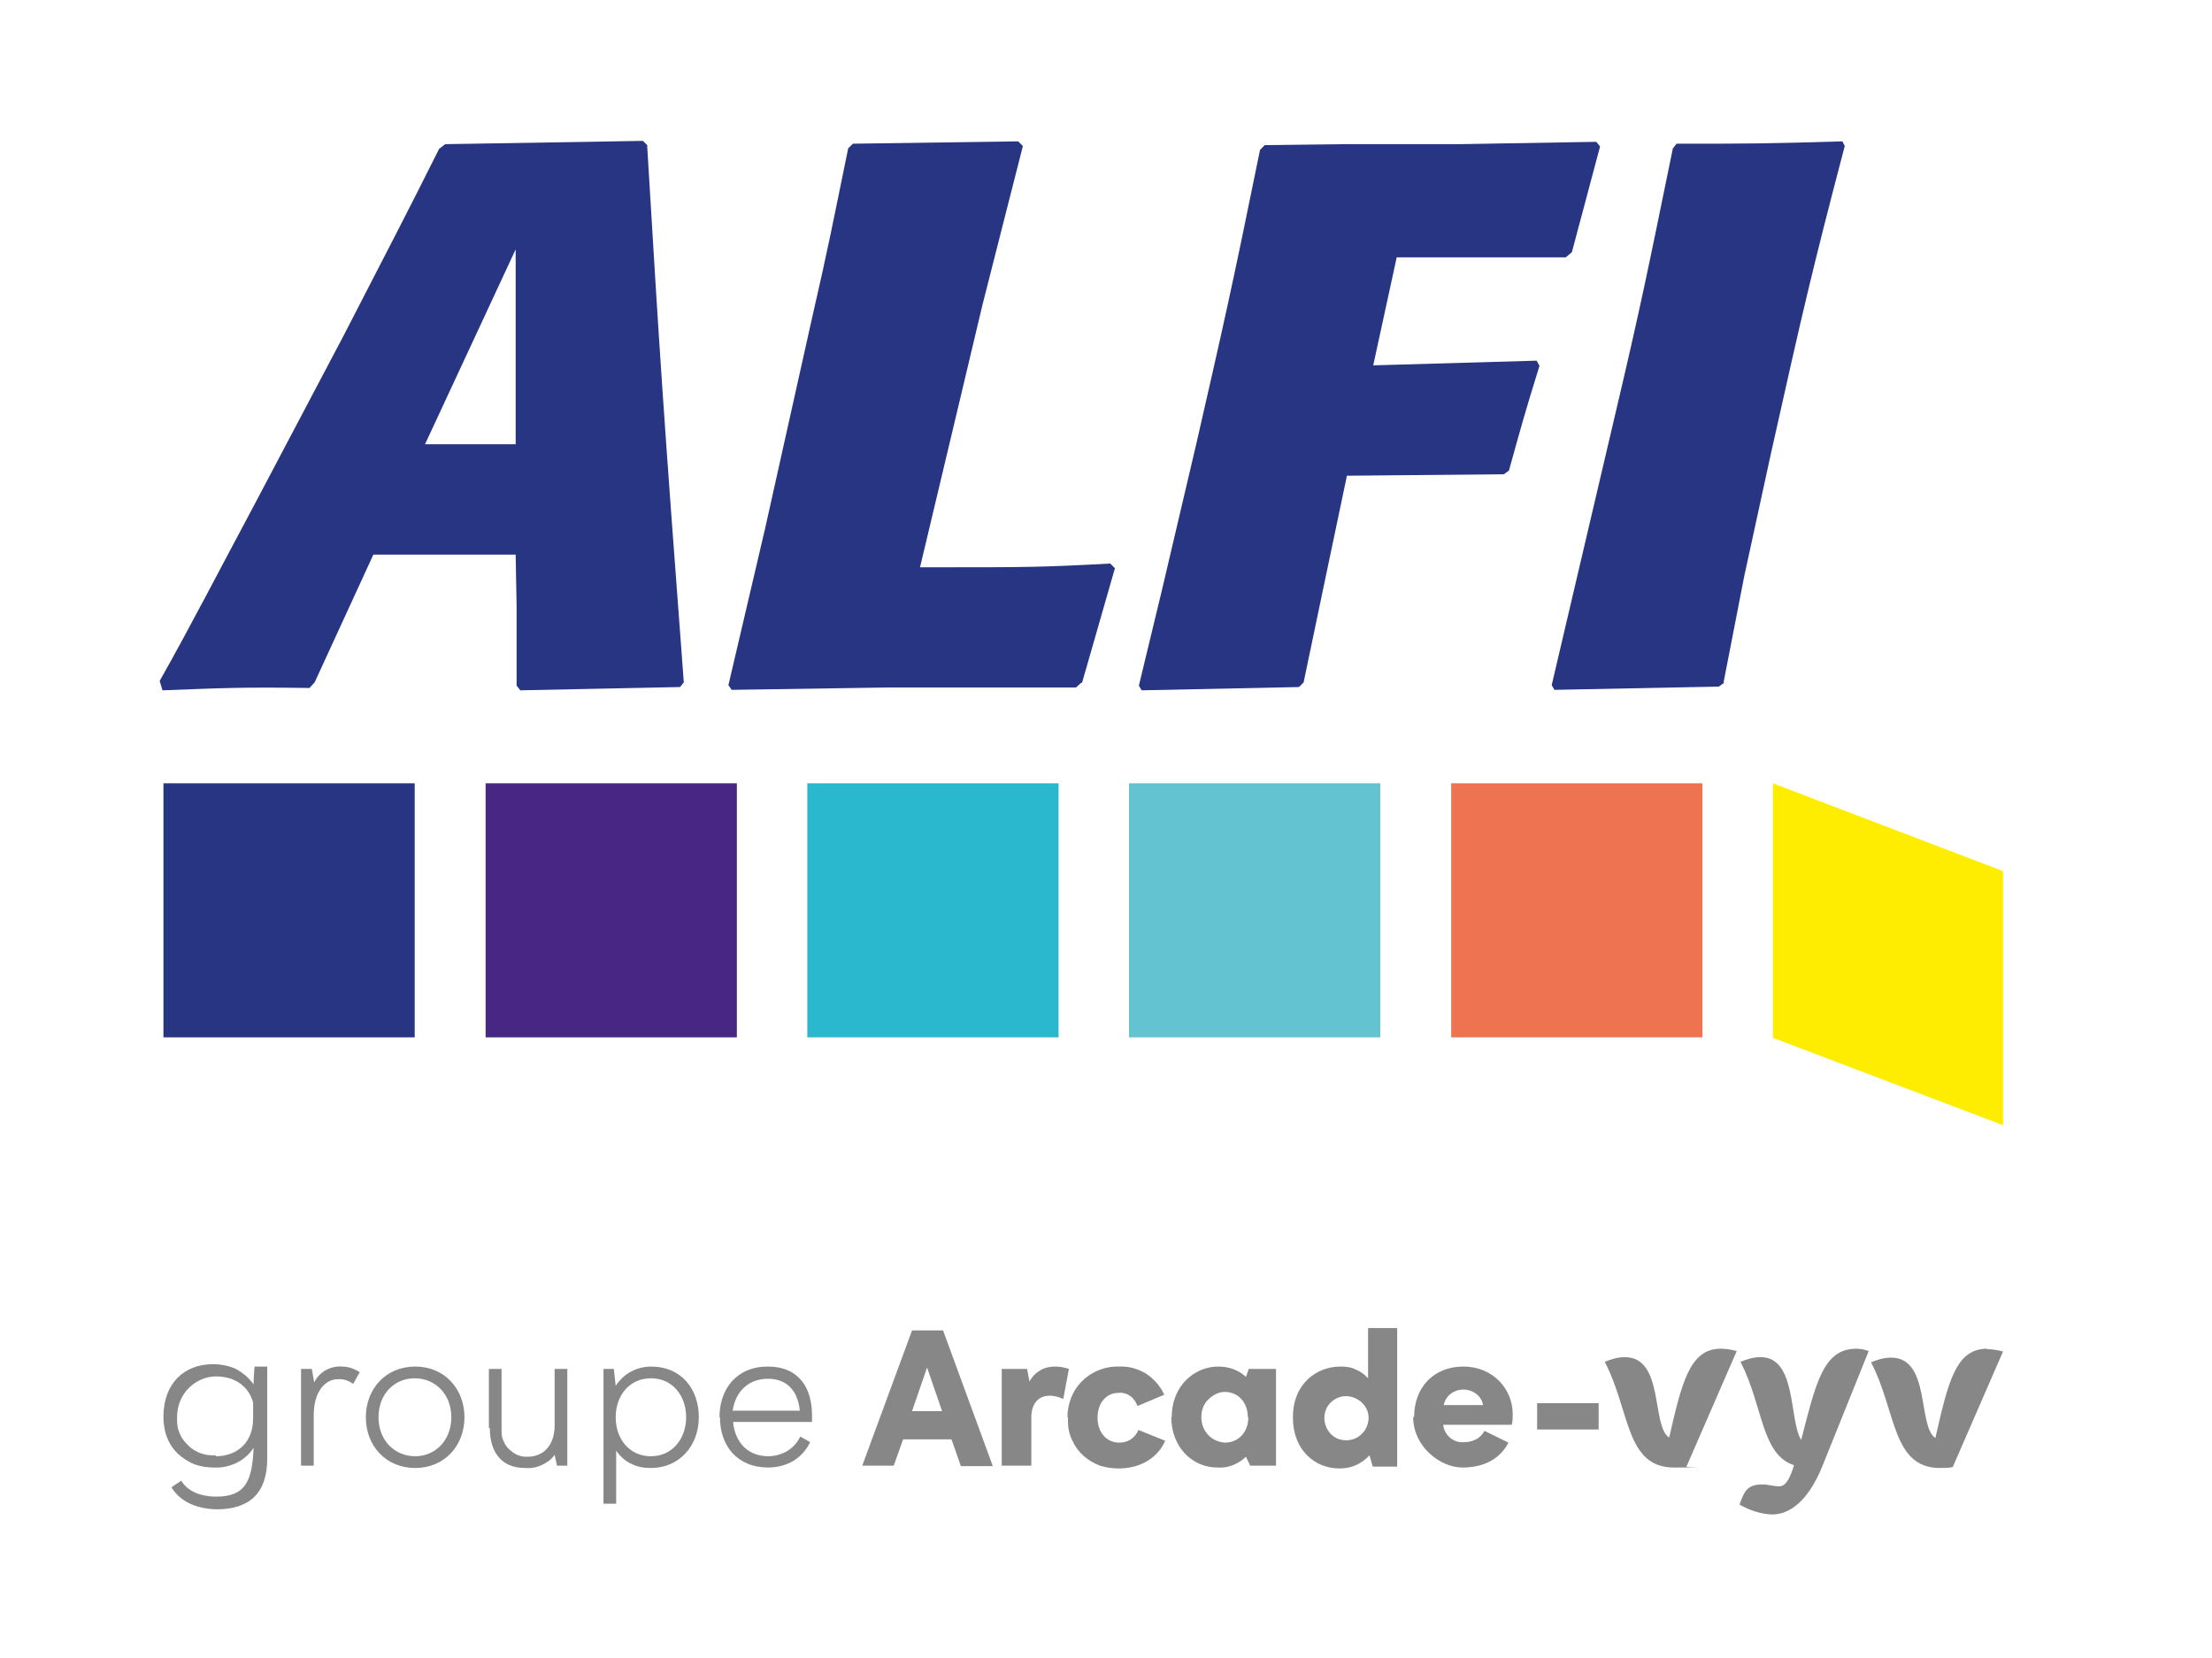
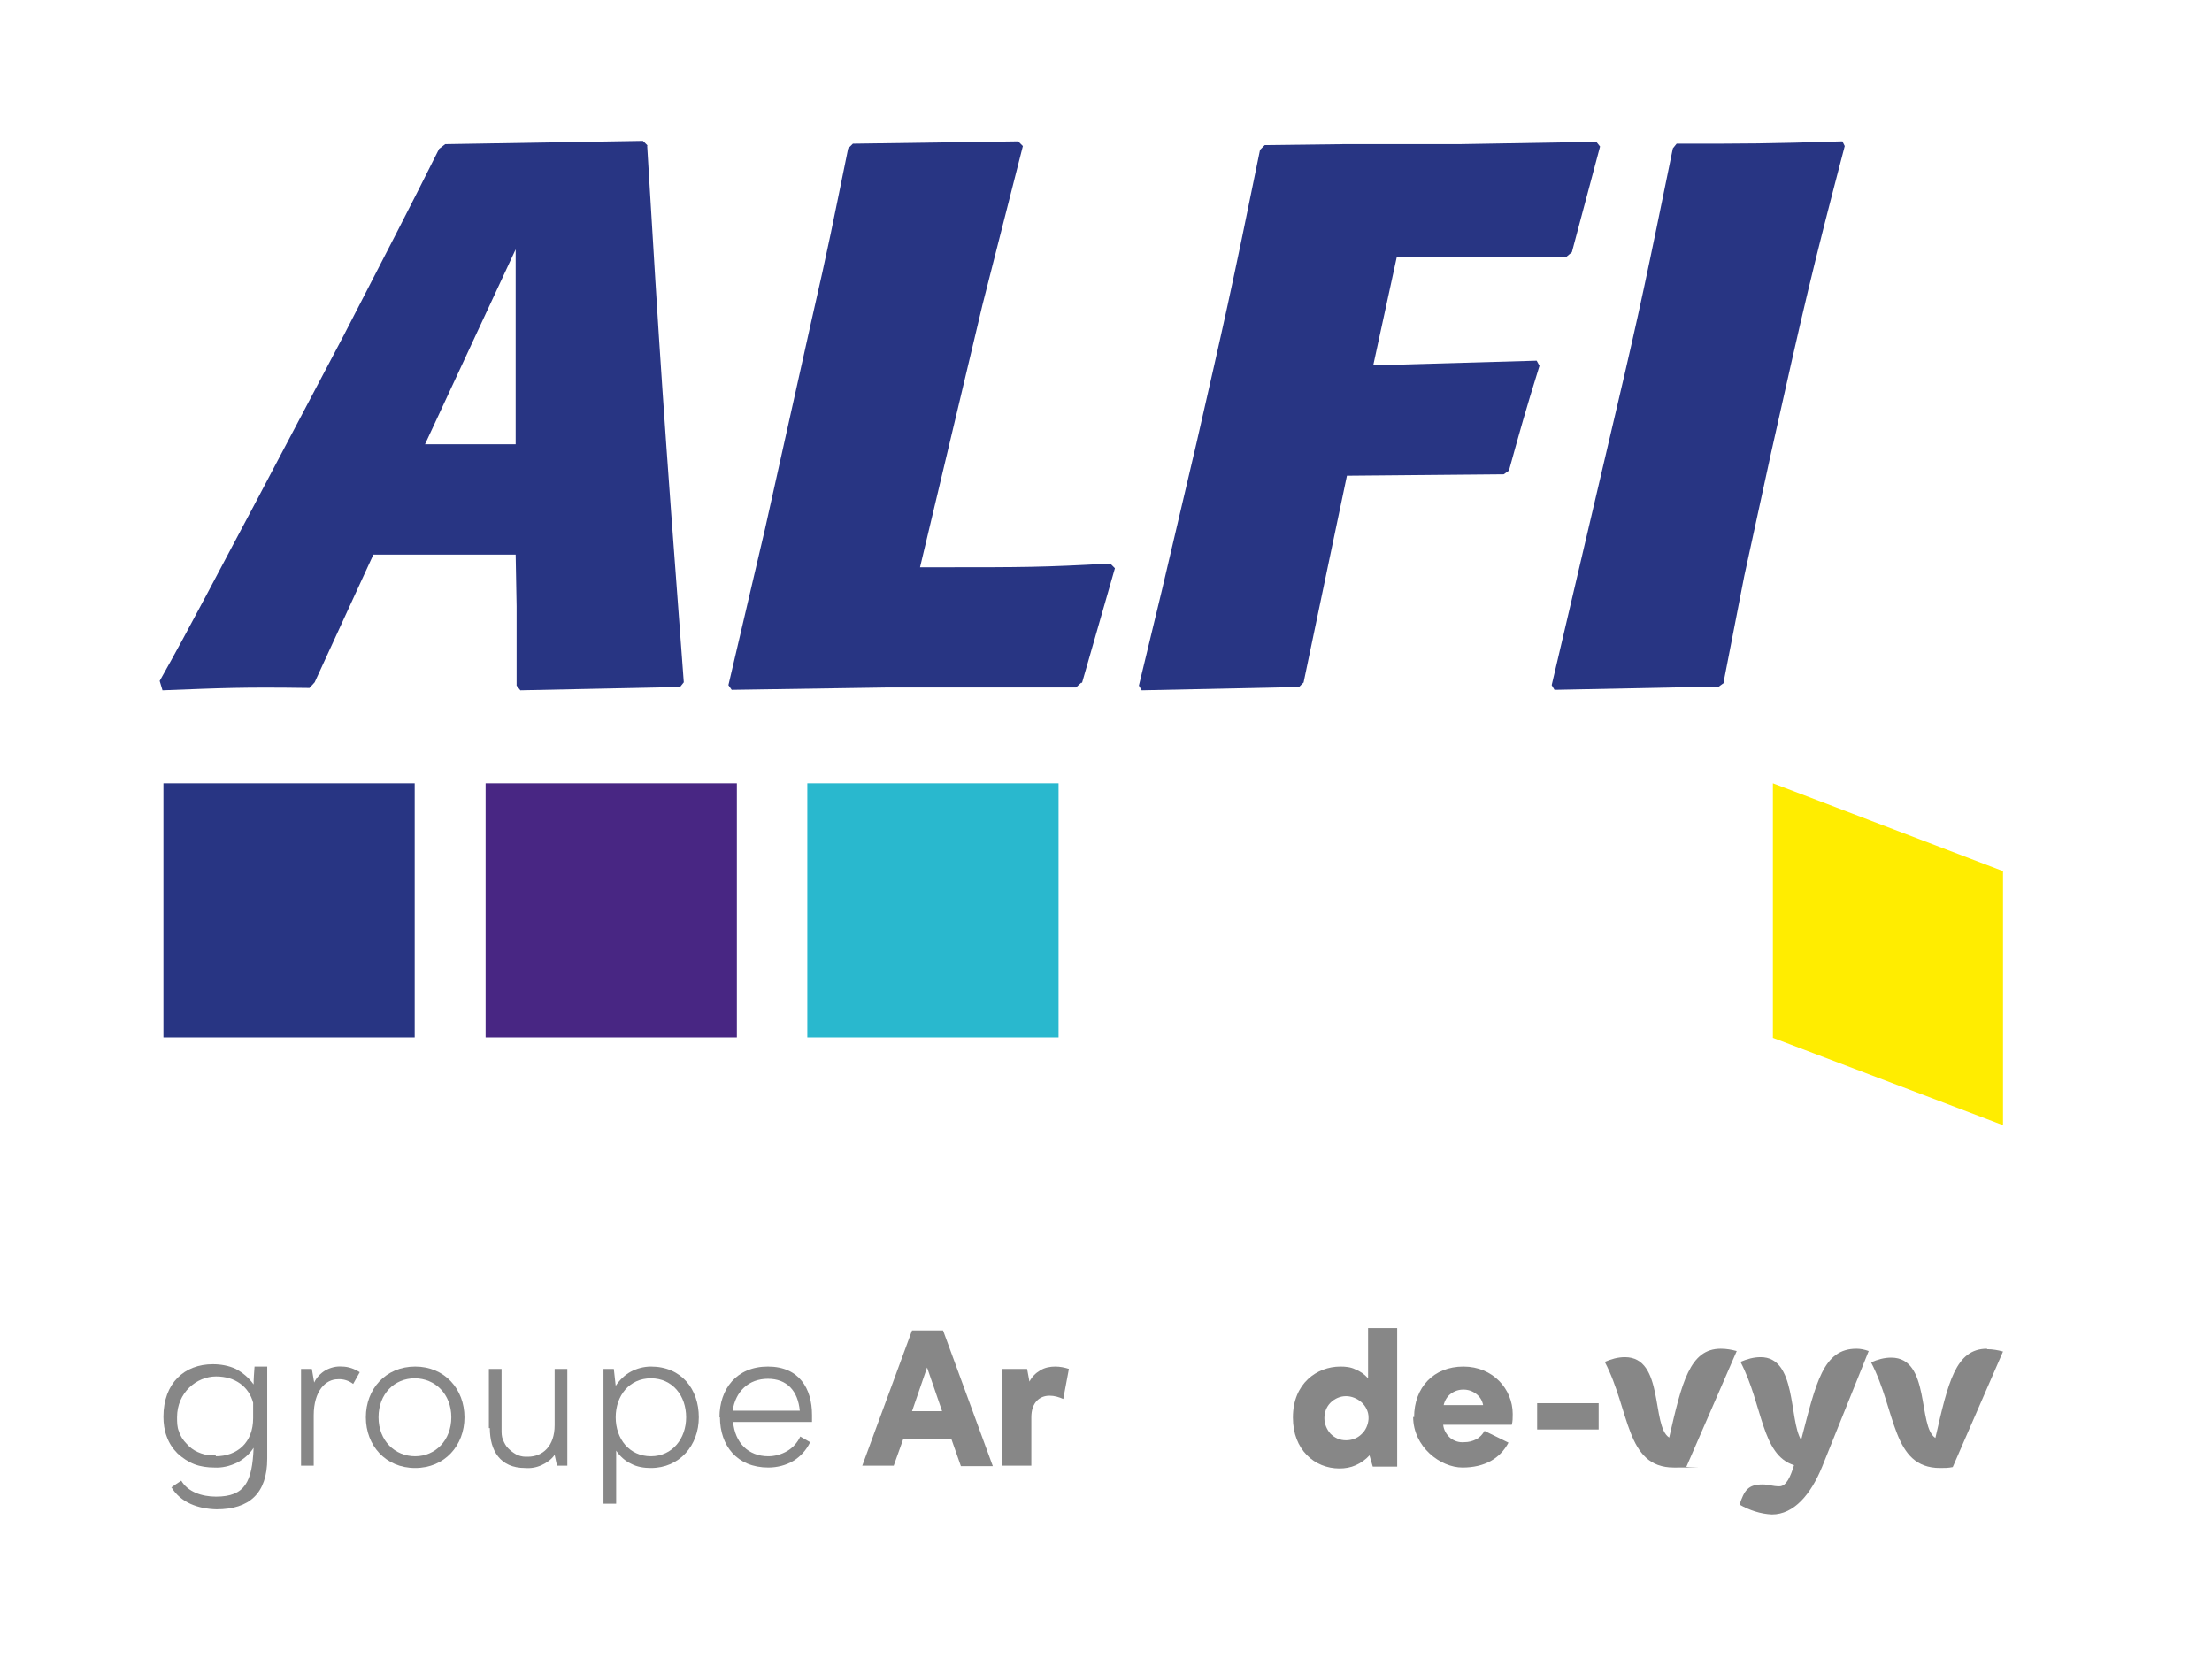
<svg xmlns="http://www.w3.org/2000/svg" width="471" height="353" viewBox="0 0 471 353" fill="none">
  <path d="M423.1 287.2C416.4 287.2 414.8 294.4 412.1 306.2C408.3 303.8 411.1 289.1 402.7 289.1C401.2 289.1 399.8 289.5 398.4 290.1C403.8 300.4 402.8 312.6 413.1 312.6C414 312.6 414.9 312.6 415.8 312.4L426.5 287.8C425.4 287.5 424.3 287.3 423.1 287.3" fill="#878787" />
  <path d="M355.4 306.1C351.6 303.7 354.4 289 346 289C344.5 289 343.1 289.4 341.7 290C347.1 300.3 346.1 312.5 356.4 312.5C366.7 312.5 358.2 312.5 359.1 312.3L369.8 287.7C368.7 287.4 367.6 287.2 366.4 287.2C359.8 287.2 358.1 294.4 355.4 306.2" fill="#878787" />
  <path d="M383.5 306.6C380.9 302.3 382.6 289 374.9 289C373.4 289 372 289.4 370.6 290C375.4 299.2 375 309.8 382 312C381.3 314.3 380.4 316.5 378.9 316.5C377.4 316.5 376.6 316.1 375.3 316.1C372.2 316.1 371.4 317.4 370.4 320.4C372.5 321.6 374.9 322.4 377.3 322.5C382 322.5 385.6 318.2 388 312.3C389.5 308.6 397.9 287.7 397.9 287.7C397.1 287.4 396.2 287.2 395.3 287.2C388.2 287.2 386.7 294.4 383.5 306.7" fill="#878787" />
  <path d="M36.4 316.8C37.1 316.3 37.8 315.8 38.6 315.3C40 317.7 43 318.7 46 318.7C52.2 318.7 53.7 315.5 54 308.3C53.1 309.7 51.8 310.8 50.4 311.5C48.9 312.2 47.3 312.6 45.6 312.5C44.2 312.5 42.7 312.3 41.4 311.8C40.1 311.3 38.9 310.5 37.8 309.5C36.8 308.5 36 307.3 35.5 305.9C35 304.6 34.8 303.1 34.8 301.7C34.8 294.5 39.3 290.5 45.3 290.5C47 290.5 48.7 290.8 50.2 291.5C51.7 292.3 53 293.4 54 294.8C54 293.6 54.1 292.3 54.2 291H56.9V310.6C56.9 318 53.1 321.4 46.1 321.4C42.2 321.3 38.5 320 36.5 316.7L36.4 316.8ZM45.9 310.1C50.5 310.1 53.9 307.2 53.9 302C53.9 296.8 53.9 299.8 53.9 298.7C53 295.3 50.1 293.1 46 293.1C41.9 293.1 37.7 296.5 37.7 301.8C37.7 302.8 37.7 303.9 38.1 304.8C38.4 305.8 39 306.7 39.7 307.4C40.4 308.2 41.2 308.8 42.1 309.2C43 309.6 44 309.9 45.1 309.9C45.4 309.9 45.7 309.9 46 309.9L45.9 310.1Z" fill="#878787" />
  <path d="M64.2 291.5H66.4L66.9 294.4C67.4 293.3 68.3 292.4 69.3 291.8C70.4 291.2 71.6 290.9 72.8 291C74.2 291 75.5 291.5 76.6 292.2L75.2 294.7C74.3 294 73.1 293.6 71.9 293.7C69.4 293.7 66.8 296.1 66.8 301.4V312.1H64.1V291.5H64.2Z" fill="#878787" />
  <path d="M77.9 301.8C77.9 295.8 82.1 291 88.4 291C94.7 291 98.9 295.8 98.9 301.8C98.9 307.8 94.7 312.6 88.4 312.6C82.1 312.6 77.9 307.8 77.9 301.8ZM96.1 301.8C96.1 296.8 92.6 293.5 88.3 293.5C84 293.5 80.6 296.8 80.6 301.8C80.6 306.8 84.1 310.1 88.4 310.1C92.7 310.1 96.1 306.7 96.1 301.8Z" fill="#878787" />
  <path d="M104.1 304.1V291.5H106.8V304.5C106.8 305.2 106.8 305.9 107.1 306.6C107.4 307.3 107.7 307.9 108.2 308.4C108.7 308.9 109.2 309.3 109.9 309.7C110.5 310 111.2 310.2 111.9 310.2H112.4C115.6 310.2 118.1 307.9 118.1 303.5V291.5H120.8V312.1H118.6L118.1 309.8C117.4 310.8 116.4 311.5 115.3 312C114.2 312.5 113 312.7 111.8 312.6C106.5 312.6 104.3 308.9 104.3 304.1H104.1Z" fill="#878787" />
  <path d="M128.5 291.5H130.7L131.1 295.1C131.9 293.9 133 292.8 134.3 292.1C135.6 291.4 137.1 291 138.6 291C145.1 291 148.8 295.8 148.8 301.8C148.8 307.8 144.7 312.6 138.6 312.6C137.2 312.6 135.7 312.4 134.4 311.7C133.1 311.1 132 310.1 131.2 308.9V320.2H128.5V291.3V291.5ZM146.1 301.8C146.1 297.2 143.2 293.5 138.6 293.5C134 293.5 131.1 297.2 131.1 301.8C131.1 306.4 134 310.1 138.6 310.1C143.2 310.1 146.1 306.3 146.1 301.8Z" fill="#878787" />
  <path d="M153.2 301.8C153.2 295.8 156.8 291 163.5 291C170.2 291 172.9 295.7 172.9 301.3C172.9 301.8 172.9 302.3 172.9 302.8H156.1C156.5 307.2 159.3 310.1 163.6 310.1C165 310.1 166.4 309.7 167.6 309C168.8 308.3 169.8 307.2 170.4 305.9L172.5 307.1C171.7 308.8 170.4 310.2 168.9 311.1C167.4 312 165.5 312.5 163.6 312.5C156.9 312.5 153.3 307.8 153.3 301.8H153.2ZM170.3 300.4C169.9 296.2 167.6 293.6 163.5 293.6C159.4 293.6 156.6 296.3 156 300.4H170.3Z" fill="#878787" />
  <path d="M194.3 283.3H200.8L211.4 312.2H204.6L202.6 306.5H192.3L190.3 312.1H183.6L194.2 283.3H194.3ZM200.6 300.5L197.4 291.2L194.2 300.5H200.6Z" fill="#878787" />
  <path d="M213.4 291.5H218.7L219.2 294.2C219.7 293.2 220.5 292.4 221.5 291.8C222.5 291.2 223.6 291 224.7 291C225.7 291 226.7 291.2 227.6 291.5L226.4 297.9C225.5 297.5 224.5 297.2 223.5 297.2C221.3 297.2 219.6 298.7 219.6 301.8V312.1H213.3V291.5H213.4Z" fill="#878787" />
-   <path d="M227.3 301.8C227.3 299 228.3 296.3 230.2 294.3C232.1 292.3 234.8 291.1 237.5 291H238.2C240.2 290.9 242.2 291.4 244 292.5C245.7 293.6 247.1 295.2 247.9 297L242.2 299.4C241.9 298.6 241.4 297.8 240.7 297.3C240 296.8 239.1 296.5 238.2 296.6C235.5 296.6 233.7 298.8 233.7 301.9C233.7 305 235.6 307.2 238.3 307.2C239.2 307.2 240 307 240.8 306.5C241.5 306 242.1 305.3 242.4 304.5L248.1 306.8C246.7 310.1 243.2 312.7 238.2 312.7C236.8 312.7 235.5 312.5 234.2 312.1C232.9 311.6 231.7 310.9 230.7 310C229.7 309.1 228.9 308 228.3 306.7C227.7 305.5 227.4 304.1 227.4 302.7C227.4 302.4 227.4 302.1 227.4 301.8H227.3Z" fill="#878787" />
-   <path d="M249.5 301.8C249.5 294.9 254.5 291 259.4 291C261.6 291 263.7 291.7 265.3 293.2L265.9 291.5H271.7V312.1H266.2L265.3 310.2C264.5 311 263.5 311.6 262.5 312C261.5 312.4 260.3 312.6 259.2 312.5C253.9 312.5 249.4 308.2 249.4 301.7L249.5 301.8ZM265.7 301.8C265.7 298.6 263.6 296.4 260.8 296.4C259.4 296.4 258.2 297.1 257.2 298.1C256.2 299.1 255.8 300.4 255.8 301.8C255.8 303.2 256.3 304.5 257.2 305.5C258.1 306.5 259.4 307.1 260.8 307.2C263.6 307.2 265.8 305.1 265.8 301.8H265.7Z" fill="#878787" />
  <path d="M275.3 301.8C275.3 294.6 280.4 291 285.4 291C286.5 291 287.6 291.1 288.6 291.6C289.6 292 290.5 292.6 291.3 293.5V282.8H297.5V312.3H292.3L291.6 309.9C290.8 310.8 289.8 311.5 288.7 312C287.6 312.5 286.4 312.7 285.2 312.7C279.9 312.7 275.3 308.7 275.3 301.9V301.8ZM291.4 301.8C291.4 300.6 290.8 299.4 289.9 298.6C289 297.8 287.8 297.3 286.6 297.3C285.4 297.3 284.2 297.8 283.3 298.7C282.4 299.6 282 300.8 282 302C282 303.2 282.5 304.4 283.3 305.3C284.2 306.2 285.3 306.7 286.6 306.7C287.8 306.7 289 306.3 289.9 305.4C290.8 304.6 291.3 303.4 291.4 302.2V301.7V301.8Z" fill="#878787" />
  <path d="M301.1 301.8C301.1 295.4 305.3 291 311.6 291C317.9 291 322.1 295.8 322.1 301.1C322.1 301.9 322.1 302.7 321.9 303.4H307.3C307.4 304.5 308 305.5 308.8 306.2C309.7 306.9 310.7 307.2 311.8 307.1C312.7 307.1 313.5 306.9 314.3 306.5C315.1 306.1 315.7 305.4 316.1 304.7L321.2 307.2C319.4 310.6 316.1 312.5 311.4 312.5C306.7 312.5 300.9 308.1 300.9 301.7L301.1 301.8ZM315.8 299.2C315.6 298.2 315.1 297.4 314.3 296.8C313.5 296.2 312.6 295.9 311.6 295.9C310.6 295.9 309.7 296.2 308.9 296.8C308.1 297.4 307.6 298.3 307.4 299.2H315.8Z" fill="#878787" />
  <path d="M327.3 298.8H340.4V304.4H327.3V298.8Z" fill="#878787" />
  <path d="M88.3 166.8H34.8V220.9H88.3V166.8Z" fill="#283583" />
  <path d="M156.9 166.8H103.4V220.9H156.9V166.8Z" fill="#482683" />
  <path d="M225.4 166.8H171.9V220.9H225.4V166.8Z" fill="#29B8CE" />
-   <path d="M293.9 166.8H240.4V220.9H293.9V166.8Z" fill="#63C3D1" />
-   <path d="M362.5 166.8H309V220.9H362.5V166.8Z" fill="#EE7350" />
  <path d="M377.5 221L426.5 239.6V185.5L377.5 166.8V221Z" fill="#FFED00" />
  <path d="M90.5 94.6H109.8V53.1L90.5 94.6ZM137.8 31C140.5 76.1 141.2 86.8 145.6 145.3L144.8 146.3L110.8 147L110 146V129.1L109.8 118.1H79.5L67 145.3L65.9 146.5C51.5 146.3 47.8 146.5 34.6 147L34 145C40.5 133.5 47.4 120.1 54.1 107.6L73.2 71.4C83.4 51.6 86.7 45.3 93.5 31.7L94.8 30.7L136.9 30L137.9 31H137.8Z" fill="#283583" />
  <path d="M230.2 145.4L229.1 146.4H188.8L155.8 146.9L155.1 145.9L162.9 112.6L172.8 68.2C176.5 52.1 177.3 47.7 180.6 31.6L181.6 30.6L216.8 30.1L217.8 31.1L209.2 64.9L203.4 89.3L195.9 120.8H199.6C218.4 120.8 221.8 120.8 236.4 120L237.4 121L230.4 145.4H230.2Z" fill="#283583" />
  <path d="M277.6 145.3L276.6 146.3L243.1 147L242.5 146L247.4 125.7L254.8 94.2C260.6 68.8 262.1 62.4 268.3 31.9L269.3 30.9L286.1 30.7H310.7L339.9 30.2L340.7 31.2L334.7 53.7L333.4 54.8H297.4L292.4 77.8L327.2 76.8L327.8 77.9C324.6 88.2 323.8 91.2 321.3 100.2L320.2 101L286.8 101.3L282.6 121.3L277.6 145.2V145.3Z" fill="#283583" />
  <path d="M367.1 145.4L366 146.2L331 146.9L330.4 145.9L335.7 123.3L344.1 87.5C349.3 65.4 350.7 58.5 356.2 31.6L357 30.6C372.4 30.6 375.8 30.6 392.3 30.1L392.8 31.1C385.8 57.8 384.1 65.2 377.1 96.5L371.4 122.7L367 145.3L367.1 145.4Z" fill="#283583" />
</svg>